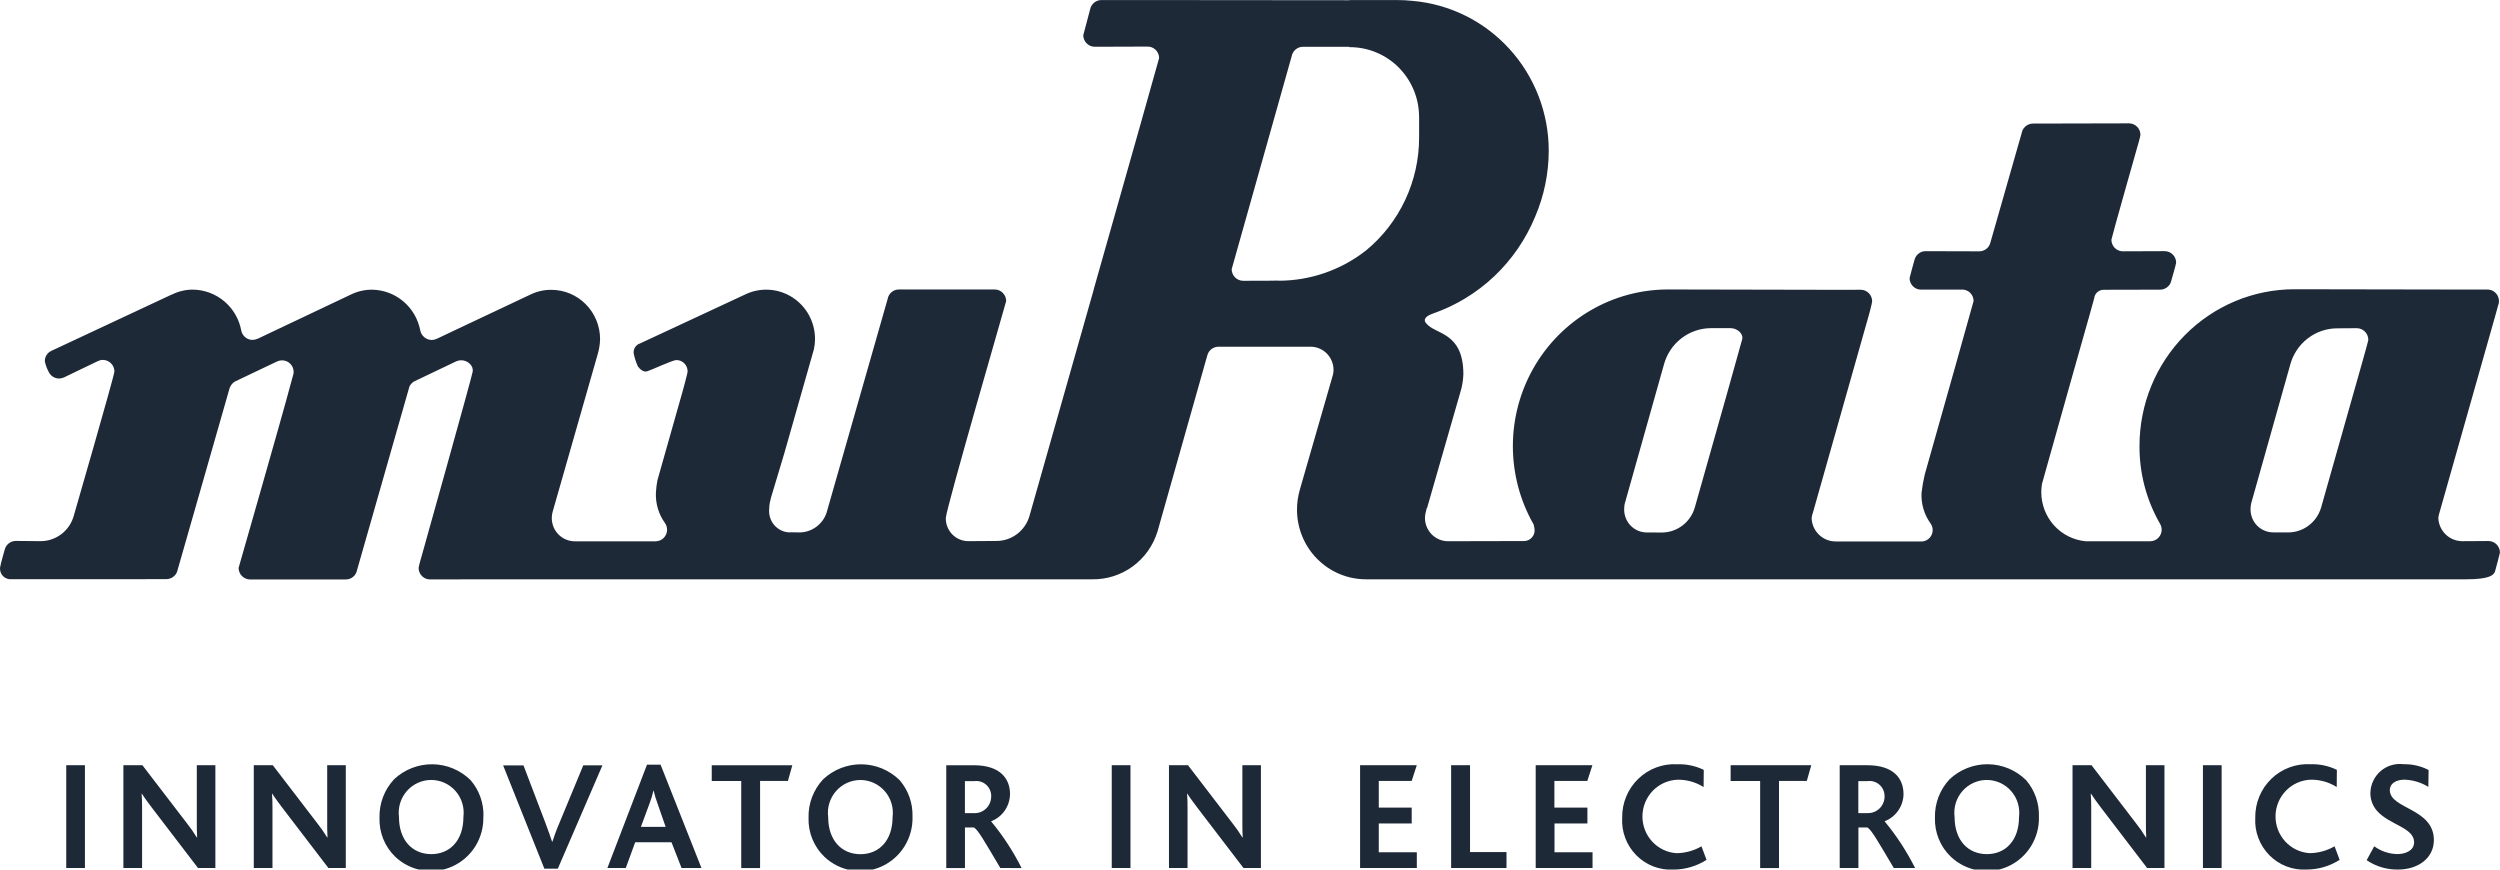
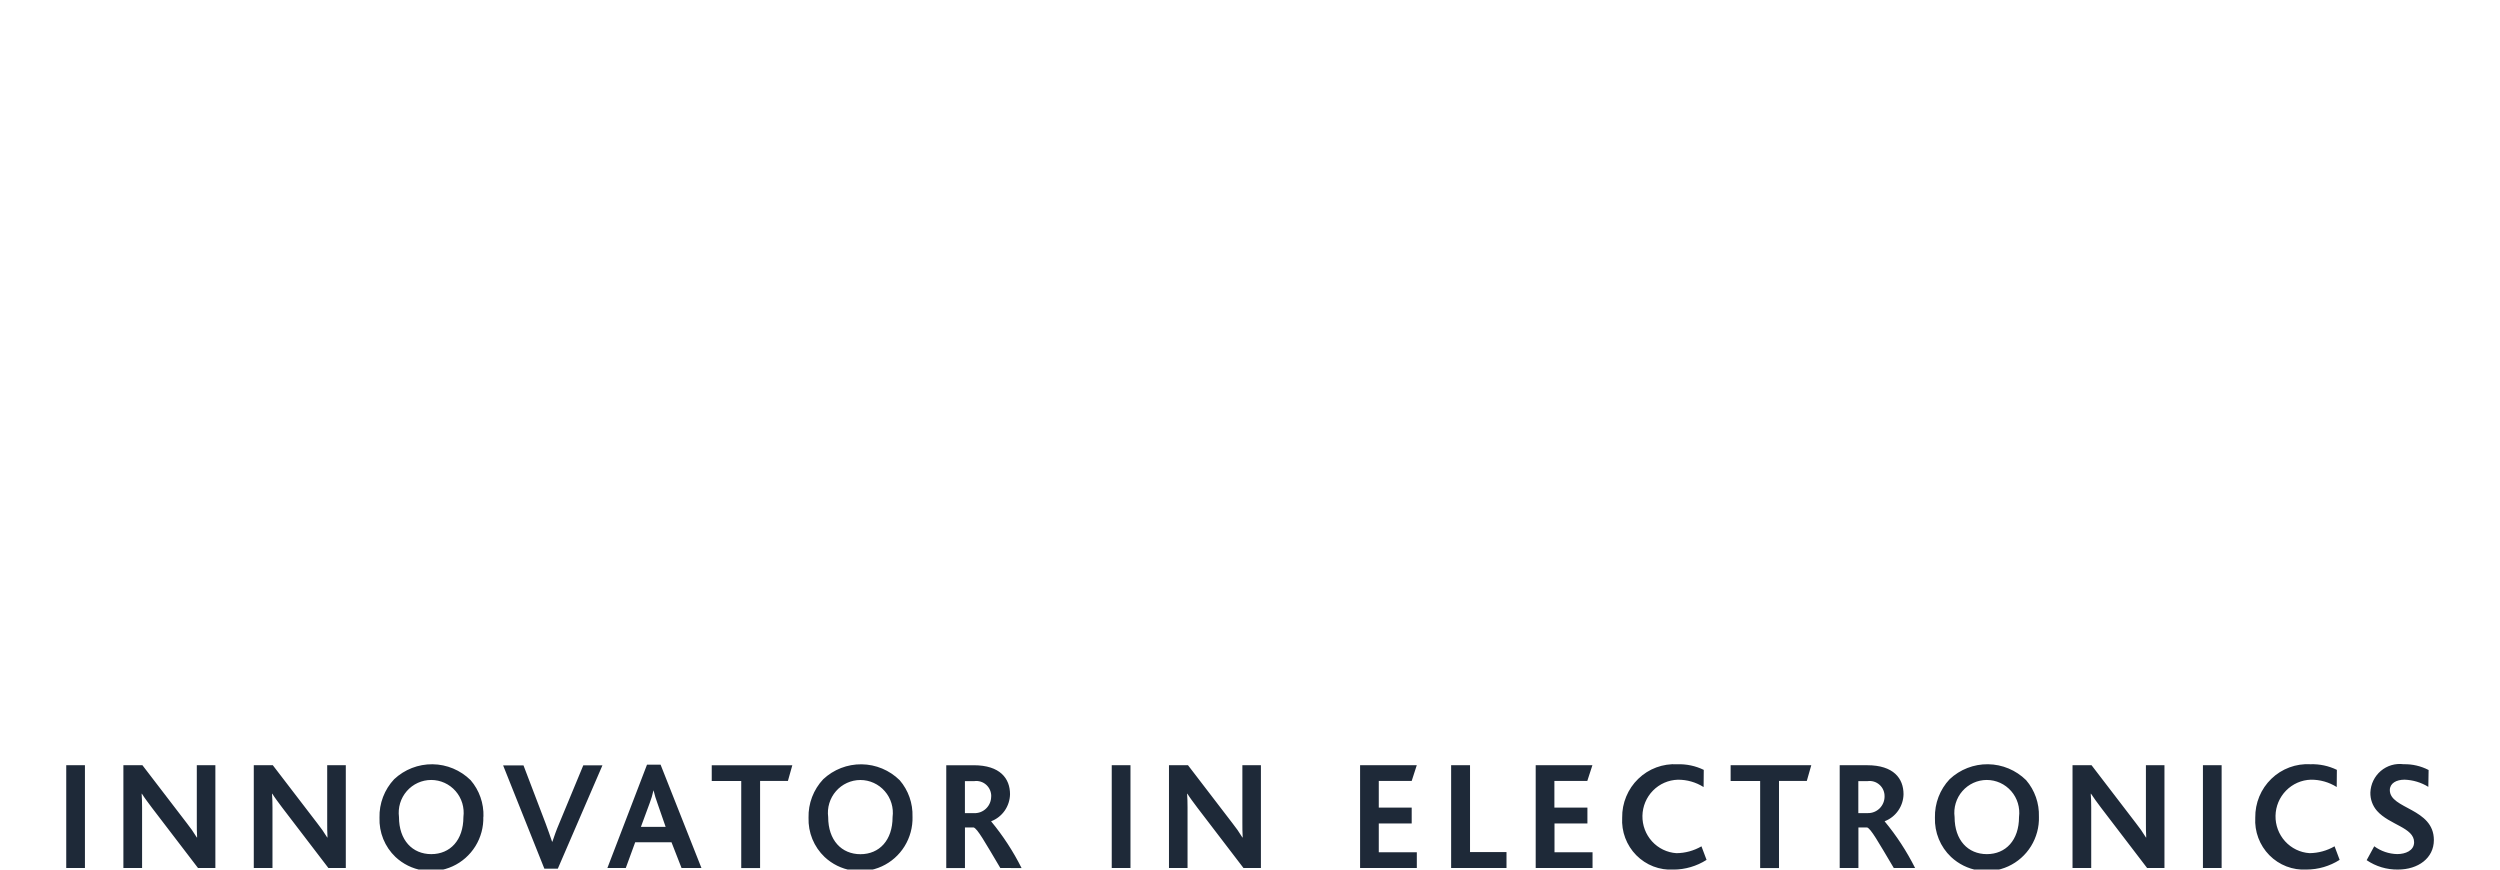
<svg xmlns="http://www.w3.org/2000/svg" width="115" height="40" viewBox="0 0 115 40" fill="none">
  <g id="logo 1" clip-path="url(#clip0_3320_38237)">
    <g id="Group">
-       <path id="Vector" d="M114.912 14.057C114.94 13.991 114.954 13.92 114.953 13.848C114.953 13.707 114.896 13.571 114.797 13.472C114.698 13.372 114.563 13.317 114.423 13.317L113.982 13.32L105.55 13.305C103.658 13.305 101.844 14.064 100.506 15.415C99.168 16.766 98.417 18.598 98.417 20.508C98.408 21.764 98.733 23 99.358 24.087C99.408 24.17 99.435 24.266 99.437 24.363C99.437 24.433 99.423 24.503 99.397 24.568C99.37 24.633 99.331 24.692 99.282 24.742C99.233 24.791 99.174 24.831 99.11 24.857C99.046 24.884 98.977 24.898 98.907 24.898H95.944C95.386 24.847 94.866 24.588 94.487 24.17C94.109 23.752 93.899 23.206 93.899 22.64C93.9 22.512 93.911 22.384 93.931 22.258C94.674 19.592 96.124 14.475 96.124 14.475L96.334 13.718C96.346 13.608 96.398 13.508 96.481 13.436C96.563 13.364 96.669 13.326 96.778 13.33L99.364 13.324C99.468 13.324 99.57 13.293 99.656 13.236C99.743 13.179 99.812 13.097 99.853 13.001C99.853 13.001 100.103 12.146 100.103 12.084C100.103 11.943 100.047 11.807 99.948 11.708C99.848 11.608 99.714 11.553 99.574 11.553L97.654 11.56C97.585 11.56 97.516 11.547 97.451 11.52C97.387 11.493 97.328 11.454 97.279 11.404C97.23 11.354 97.191 11.295 97.164 11.23C97.138 11.165 97.124 11.096 97.125 11.025C97.125 10.956 98.312 6.777 98.312 6.777C98.312 6.777 98.46 6.277 98.46 6.204C98.46 6.135 98.447 6.066 98.42 6.001C98.394 5.937 98.355 5.878 98.306 5.829C98.257 5.78 98.199 5.741 98.135 5.714C98.071 5.688 98.003 5.674 97.933 5.674L93.518 5.684C93.409 5.685 93.302 5.719 93.213 5.782C93.124 5.845 93.056 5.934 93.018 6.038H93.021L91.558 11.159C91.53 11.274 91.464 11.377 91.371 11.45C91.278 11.522 91.163 11.562 91.045 11.561L88.578 11.554C88.465 11.553 88.354 11.59 88.263 11.658C88.172 11.727 88.105 11.823 88.073 11.932C88.073 11.932 87.841 12.767 87.841 12.789C87.841 12.859 87.854 12.929 87.88 12.994C87.907 13.059 87.946 13.118 87.995 13.168C88.044 13.217 88.103 13.257 88.167 13.284C88.232 13.31 88.301 13.324 88.37 13.323L90.262 13.32C90.33 13.32 90.398 13.333 90.462 13.36C90.525 13.386 90.583 13.425 90.632 13.474C90.68 13.523 90.719 13.581 90.745 13.646C90.772 13.71 90.785 13.778 90.785 13.848C90.785 13.882 89.347 18.965 88.539 21.825C88.473 22.104 88.423 22.387 88.39 22.672C88.366 23.175 88.512 23.671 88.805 24.078C88.869 24.167 88.904 24.274 88.903 24.385C88.903 24.514 88.855 24.639 88.769 24.735C88.683 24.831 88.565 24.892 88.437 24.906H84.444C84.158 24.908 83.883 24.798 83.676 24.599C83.469 24.401 83.347 24.129 83.335 23.841C83.342 23.752 83.362 23.665 83.394 23.582L84.816 18.56L85.994 14.399C85.994 14.399 86.119 13.926 86.119 13.859C86.119 13.719 86.063 13.584 85.965 13.484C85.866 13.385 85.733 13.329 85.594 13.328L84.844 13.332L76.725 13.315C75.473 13.316 74.244 13.649 73.16 14.282C72.076 14.914 71.176 15.823 70.549 16.917C69.923 18.012 69.593 19.253 69.592 20.517C69.591 21.781 69.919 23.023 70.543 24.118C70.567 24.199 70.583 24.281 70.592 24.364C70.596 24.432 70.587 24.5 70.564 24.564C70.54 24.627 70.505 24.685 70.458 24.734C70.412 24.784 70.356 24.822 70.295 24.849C70.233 24.875 70.166 24.888 70.099 24.888L66.605 24.896C66.325 24.895 66.057 24.782 65.859 24.581C65.661 24.381 65.549 24.11 65.548 23.827C65.548 23.736 65.56 23.646 65.585 23.558L65.631 23.369H65.645L67.157 18.108C67.251 17.819 67.305 17.518 67.315 17.215C67.315 15.237 65.993 15.397 65.602 14.866C65.602 14.866 65.334 14.629 65.912 14.425C66.963 14.06 67.927 13.474 68.738 12.706C69.549 11.937 70.189 11.004 70.617 9.967C71.028 9.008 71.241 7.974 71.242 6.928C71.241 5.198 70.598 3.531 69.439 2.256C68.281 0.981 66.691 0.19 64.984 0.041C64.741 0.015 64.497 0.002 64.253 0.002H62.075V0.011L52.317 0.002H52.31H50.663C50.54 0.002 50.42 0.046 50.325 0.126C50.23 0.206 50.166 0.316 50.143 0.439L49.83 1.62C49.831 1.761 49.887 1.897 49.987 1.996C50.086 2.096 50.22 2.151 50.36 2.151L52.792 2.143C52.931 2.142 53.064 2.198 53.163 2.296C53.262 2.395 53.318 2.529 53.32 2.67C53.32 2.697 51.813 8.016 50.316 13.293H50.32C48.836 18.52 47.36 23.718 47.36 23.718C47.267 24.054 47.067 24.35 46.791 24.561C46.516 24.771 46.179 24.885 45.834 24.884L44.563 24.893C44.424 24.896 44.285 24.87 44.155 24.817C44.026 24.765 43.908 24.686 43.809 24.586C43.711 24.486 43.633 24.367 43.581 24.236C43.529 24.105 43.504 23.965 43.507 23.824C43.537 23.338 46.284 13.886 46.284 13.847C46.283 13.705 46.227 13.57 46.128 13.471C46.029 13.371 45.895 13.316 45.755 13.316H41.35C41.225 13.315 41.105 13.359 41.01 13.44C40.914 13.521 40.851 13.634 40.83 13.758L38.017 23.603C37.929 23.853 37.769 24.071 37.557 24.229C37.346 24.387 37.093 24.478 36.83 24.49L36.25 24.487C35.995 24.46 35.76 24.332 35.597 24.131C35.435 23.93 35.358 23.672 35.383 23.414C35.383 23.319 35.392 23.224 35.41 23.131L35.467 22.887L36.08 20.845L37.44 16.065C37.474 15.91 37.491 15.751 37.491 15.592C37.491 15.209 37.395 14.832 37.212 14.496C37.028 14.16 36.763 13.877 36.442 13.673C36.121 13.469 35.754 13.35 35.374 13.328C34.995 13.306 34.617 13.382 34.275 13.547L29.444 15.798C29.347 15.828 29.264 15.893 29.21 15.98C29.156 16.067 29.136 16.171 29.152 16.272C29.195 16.473 29.259 16.668 29.343 16.856C29.439 16.989 29.605 17.132 29.772 17.08C30.048 16.986 30.886 16.589 31.1 16.563C31.171 16.561 31.241 16.573 31.306 16.599C31.371 16.626 31.431 16.665 31.48 16.715C31.53 16.765 31.569 16.826 31.594 16.892C31.62 16.958 31.632 17.028 31.63 17.099C31.63 17.156 31.423 17.92 31.423 17.92L30.245 22.08C30.207 22.269 30.182 22.46 30.172 22.652C30.148 23.155 30.295 23.652 30.588 24.059C30.652 24.148 30.686 24.255 30.686 24.365C30.686 24.435 30.673 24.505 30.647 24.57C30.62 24.634 30.581 24.694 30.532 24.743C30.483 24.793 30.425 24.832 30.361 24.859C30.297 24.886 30.228 24.9 30.159 24.9H26.438C26.275 24.899 26.115 24.861 25.969 24.788C25.823 24.715 25.696 24.609 25.598 24.478C25.499 24.348 25.432 24.196 25.401 24.034C25.37 23.873 25.377 23.707 25.42 23.548L27.488 16.314C27.559 16.082 27.598 15.842 27.604 15.6C27.604 15.302 27.546 15.007 27.433 14.732C27.32 14.457 27.155 14.207 26.946 13.996C26.738 13.785 26.49 13.618 26.218 13.504C25.945 13.39 25.653 13.332 25.358 13.332C25.024 13.33 24.695 13.405 24.395 13.552L20.787 15.255L20.111 15.576C20.031 15.614 19.944 15.636 19.855 15.639C19.731 15.637 19.612 15.592 19.517 15.512C19.421 15.431 19.356 15.321 19.332 15.198C19.232 14.676 18.958 14.205 18.554 13.864C18.151 13.523 17.643 13.333 17.117 13.325C16.782 13.324 16.452 13.399 16.15 13.545L12.307 15.367L11.877 15.572C11.797 15.61 11.71 15.631 11.621 15.635C11.498 15.636 11.38 15.594 11.284 15.516C11.189 15.438 11.124 15.329 11.099 15.208C11.002 14.684 10.728 14.21 10.324 13.866C9.92 13.523 9.411 13.331 8.883 13.323C8.547 13.321 8.215 13.397 7.913 13.547L7.888 13.554L2.375 16.134C2.28 16.174 2.2 16.241 2.144 16.328C2.088 16.415 2.06 16.516 2.062 16.62C2.097 16.79 2.157 16.954 2.24 17.106C2.283 17.198 2.351 17.275 2.436 17.329C2.52 17.383 2.618 17.412 2.719 17.412C2.797 17.411 2.875 17.393 2.946 17.36L4.503 16.61C4.576 16.574 4.655 16.555 4.735 16.556C4.875 16.557 5.009 16.614 5.108 16.714C5.207 16.814 5.263 16.95 5.263 17.092C5.263 17.263 3.396 23.718 3.396 23.718C3.304 24.056 3.105 24.353 2.829 24.566C2.553 24.778 2.216 24.893 1.869 24.893L0.728 24.883C0.615 24.883 0.504 24.92 0.413 24.988C0.322 25.056 0.256 25.152 0.223 25.262C0.223 25.262 0.028 25.932 0.002 26.111C-0.005 26.182 0.004 26.255 0.028 26.323C0.052 26.39 0.091 26.452 0.141 26.503C0.192 26.554 0.253 26.593 0.32 26.617C0.387 26.642 0.459 26.651 0.53 26.644H6.709L6.712 26.64H7.654C7.763 26.639 7.869 26.605 7.959 26.541C8.048 26.478 8.116 26.389 8.153 26.285H8.15L10.537 17.942C10.552 17.861 10.584 17.784 10.631 17.716C10.678 17.648 10.738 17.591 10.809 17.55L12.067 16.95L12.755 16.623C12.825 16.592 12.901 16.576 12.978 16.576C13.118 16.576 13.252 16.632 13.351 16.731C13.451 16.831 13.507 16.965 13.508 17.107C13.508 17.15 13.501 17.192 13.489 17.233C12.797 19.82 10.975 26.092 10.975 26.125C10.976 26.266 11.033 26.401 11.132 26.5C11.231 26.6 11.366 26.655 11.505 26.655H15.907C16.032 26.656 16.152 26.612 16.247 26.531C16.343 26.45 16.406 26.337 16.427 26.214L18.837 17.771C18.886 17.677 18.96 17.599 19.05 17.546L20.448 16.878L20.991 16.619C21.062 16.588 21.139 16.572 21.217 16.572C21.505 16.572 21.795 16.815 21.742 17.102C21.689 17.409 19.404 25.55 19.404 25.55C19.404 25.55 19.256 26.051 19.256 26.125C19.256 26.194 19.27 26.264 19.296 26.328C19.323 26.392 19.362 26.451 19.411 26.5C19.46 26.549 19.518 26.588 19.582 26.615C19.646 26.641 19.714 26.654 19.784 26.654L22.452 26.648H50.235C50.905 26.66 51.561 26.452 52.105 26.055C52.648 25.657 53.048 25.093 53.246 24.446L55.538 16.341C55.569 16.229 55.635 16.13 55.727 16.059C55.819 15.988 55.931 15.95 56.047 15.949H60.284C60.423 15.949 60.56 15.976 60.689 16.03C60.817 16.083 60.934 16.162 61.032 16.261C61.13 16.36 61.208 16.477 61.261 16.607C61.315 16.736 61.342 16.875 61.342 17.015C61.341 17.084 61.334 17.152 61.321 17.219L59.787 22.544C59.704 22.837 59.662 23.141 59.662 23.446C59.662 24.295 59.996 25.109 60.59 25.709C61.184 26.31 61.99 26.647 62.831 26.648H65.406H64.563H113.428C114.525 26.648 114.74 26.463 114.788 26.224C114.788 26.224 114.997 25.456 114.997 25.422C114.998 25.352 114.984 25.282 114.958 25.218C114.931 25.153 114.893 25.094 114.844 25.044C114.795 24.994 114.736 24.955 114.672 24.928C114.608 24.901 114.539 24.887 114.47 24.887L113.266 24.894C112.982 24.894 112.708 24.784 112.502 24.585C112.297 24.387 112.175 24.116 112.162 23.829C112.171 23.74 112.19 23.653 112.219 23.569L113.932 17.526L114.784 14.519L114.912 14.057ZM65.279 5.376V6.331C65.279 7.323 65.06 8.302 64.639 9.199C64.218 10.095 63.606 10.886 62.845 11.515C61.693 12.421 60.274 12.914 58.813 12.913V12.906L58.32 12.913L57.185 12.916C57.045 12.916 56.91 12.859 56.812 12.759C56.713 12.659 56.657 12.523 56.657 12.382L59.42 2.576C59.444 2.456 59.509 2.349 59.603 2.272C59.697 2.194 59.815 2.152 59.936 2.153H62.073V2.17H62.078C62.498 2.167 62.913 2.249 63.301 2.409C63.689 2.569 64.042 2.806 64.34 3.104C64.637 3.403 64.873 3.757 65.034 4.148C65.195 4.539 65.278 4.958 65.278 5.381M80.134 15.63C80.09 15.793 79.436 18.128 79.436 18.128L77.965 23.331C77.871 23.666 77.671 23.962 77.396 24.172C77.12 24.383 76.784 24.496 76.439 24.496L75.745 24.493C75.607 24.492 75.471 24.463 75.344 24.409C75.217 24.354 75.102 24.275 75.006 24.175C74.91 24.075 74.835 23.957 74.784 23.827C74.734 23.697 74.709 23.559 74.712 23.42C74.713 23.34 74.72 23.262 74.734 23.184L76.537 16.782C76.665 16.299 76.947 15.871 77.34 15.566C77.733 15.261 78.215 15.095 78.71 15.095H79.609C79.901 15.095 80.215 15.342 80.137 15.625M108.945 15.632C108.945 15.683 108.412 17.554 108.412 17.554L106.767 23.36C106.668 23.688 106.467 23.974 106.195 24.178C105.922 24.382 105.592 24.492 105.252 24.492L104.56 24.489C104.422 24.488 104.286 24.46 104.159 24.405C104.032 24.351 103.917 24.271 103.82 24.171C103.724 24.072 103.648 23.953 103.598 23.824C103.547 23.694 103.522 23.555 103.525 23.416C103.526 23.331 103.535 23.247 103.552 23.163L105.348 16.785C105.475 16.303 105.757 15.876 106.15 15.572C106.542 15.267 107.024 15.103 107.519 15.103L108.412 15.097C108.553 15.097 108.687 15.154 108.787 15.254C108.886 15.354 108.942 15.49 108.942 15.632" fill="#1E2938" />
      <path id="Vector_2" d="M3.907 35.199H3.047V39.928H3.907V35.199ZM9.907 39.928V35.199H9.053V37.833C9.053 38.042 9.053 38.314 9.068 38.523H9.053C8.913 38.293 8.759 38.072 8.591 37.862L6.551 35.2H5.676V39.929H6.536V37.144C6.536 36.921 6.529 36.67 6.515 36.513H6.529C6.654 36.713 6.793 36.891 6.991 37.159L9.109 39.929L9.907 39.928ZM15.907 39.928V35.199H15.051V37.833C15.051 38.042 15.051 38.314 15.065 38.523H15.051C14.911 38.293 14.757 38.072 14.589 37.862L12.549 35.2H11.674V39.929H12.534V37.144C12.534 36.921 12.527 36.67 12.512 36.513H12.527C12.652 36.713 12.791 36.891 12.989 37.159L15.107 39.929L15.907 39.928ZM22.239 37.567C22.259 36.952 22.049 36.352 21.649 35.888C21.18 35.426 20.554 35.164 19.899 35.156C19.244 35.148 18.611 35.394 18.131 35.844C17.909 36.08 17.736 36.357 17.62 36.66C17.504 36.963 17.449 37.286 17.457 37.611C17.445 37.948 17.504 38.283 17.63 38.595C17.757 38.907 17.948 39.188 18.19 39.419C18.538 39.745 18.973 39.96 19.441 40.036C19.909 40.113 20.389 40.048 20.821 39.85C21.253 39.653 21.617 39.33 21.869 38.924C22.12 38.518 22.247 38.046 22.233 37.567M21.317 37.582C21.317 38.651 20.706 39.29 19.839 39.29C18.972 39.29 18.353 38.651 18.353 37.582C18.326 37.369 18.343 37.153 18.405 36.947C18.467 36.742 18.572 36.552 18.712 36.391C18.852 36.23 19.025 36.101 19.219 36.012C19.412 35.924 19.622 35.878 19.835 35.878C20.047 35.878 20.258 35.924 20.451 36.012C20.645 36.101 20.818 36.23 20.958 36.391C21.098 36.552 21.203 36.742 21.265 36.947C21.326 37.153 21.344 37.369 21.317 37.582ZM27.712 35.206H26.831L25.716 37.897C25.587 38.198 25.495 38.465 25.41 38.718H25.396C25.311 38.46 25.203 38.165 25.098 37.878L24.081 35.209H23.144L25.041 39.96H25.659L27.712 35.206ZM32.267 39.929L30.387 35.175H29.762L27.94 39.928H28.786L29.219 38.744H30.889L31.351 39.928L32.267 39.929ZM30.619 38.035H29.482L29.887 36.938C29.959 36.751 30.016 36.559 30.058 36.363H30.065C30.112 36.563 30.171 36.76 30.243 36.952L30.619 38.035ZM36.447 35.201H32.74V35.926H34.097V39.931H34.964V35.923H36.244L36.447 35.201ZM41.975 37.569C41.995 36.954 41.785 36.354 41.386 35.89C40.917 35.428 40.29 35.166 39.635 35.158C38.98 35.15 38.347 35.396 37.867 35.846C37.646 36.081 37.472 36.359 37.356 36.662C37.24 36.965 37.185 37.288 37.193 37.613C37.182 37.95 37.242 38.286 37.369 38.598C37.497 38.91 37.689 39.191 37.932 39.422C38.28 39.748 38.716 39.962 39.184 40.039C39.652 40.115 40.132 40.051 40.564 39.853C40.996 39.655 41.36 39.333 41.611 38.927C41.862 38.52 41.989 38.048 41.976 37.57M41.059 37.584C41.059 38.654 40.448 39.293 39.581 39.293C38.714 39.293 38.096 38.654 38.096 37.584C38.068 37.371 38.086 37.155 38.148 36.95C38.21 36.745 38.314 36.555 38.455 36.394C38.595 36.232 38.768 36.103 38.961 36.015C39.155 35.926 39.365 35.88 39.578 35.88C39.79 35.88 40 35.926 40.194 36.015C40.387 36.103 40.56 36.232 40.7 36.394C40.841 36.555 40.945 36.745 41.007 36.95C41.069 37.155 41.087 37.371 41.059 37.584ZM46.993 39.931C46.608 39.164 46.139 38.444 45.594 37.785V37.778C45.845 37.682 46.061 37.512 46.216 37.291C46.37 37.069 46.456 36.806 46.461 36.535C46.461 35.811 46.006 35.201 44.791 35.201H43.528V39.93H44.388V38.062H44.786C44.964 38.119 45.291 38.708 46.015 39.928L46.993 39.931ZM45.594 36.636C45.594 36.739 45.575 36.84 45.536 36.934C45.497 37.029 45.44 37.115 45.367 37.186C45.295 37.258 45.209 37.314 45.115 37.352C45.021 37.389 44.92 37.407 44.819 37.405H44.386V35.932H44.815C44.914 35.918 45.014 35.926 45.109 35.955C45.205 35.984 45.292 36.034 45.367 36.101C45.441 36.168 45.5 36.25 45.54 36.343C45.58 36.435 45.599 36.535 45.597 36.635M52.002 35.199H51.14V39.928H52.002V35.199ZM58.002 39.928V35.199H57.149V37.833C57.149 38.042 57.149 38.314 57.164 38.523H57.149C57.01 38.292 56.856 38.072 56.688 37.862L54.648 35.2H53.773V39.929H54.627V37.144C54.627 36.921 54.621 36.67 54.606 36.513H54.621C54.746 36.713 54.884 36.891 55.083 37.159L57.201 39.929L58.002 39.928ZM65.174 39.928V39.203H63.424V37.878H64.938V37.151H63.424V35.923H64.938L65.172 35.199H62.564V39.928L65.174 39.928ZM69.299 39.928V39.196H67.621V35.199H66.752V39.928H69.299ZM73.257 39.928V39.203H71.507V37.878H73.021V37.151H71.502V35.923H73.016L73.251 35.199H70.642V39.928L73.257 39.928ZM78.502 39.555L78.267 38.931C77.917 39.134 77.52 39.243 77.116 39.246C76.687 39.218 76.284 39.023 75.993 38.703C75.702 38.383 75.544 37.961 75.552 37.527C75.56 37.092 75.733 36.677 76.036 36.368C76.339 36.059 76.748 35.88 77.179 35.867C77.598 35.863 78.01 35.98 78.366 36.205L78.373 35.414C77.995 35.23 77.577 35.142 77.157 35.156C76.828 35.137 76.499 35.187 76.189 35.302C75.88 35.417 75.598 35.595 75.36 35.826C75.121 36.056 74.933 36.333 74.806 36.641C74.678 36.948 74.615 37.278 74.62 37.611C74.601 37.929 74.649 38.248 74.761 38.546C74.873 38.844 75.046 39.115 75.269 39.341C75.492 39.566 75.759 39.742 76.054 39.856C76.349 39.969 76.665 40.019 76.98 40.001C77.518 39.999 78.045 39.845 78.5 39.555M83.319 35.2H79.609V35.925H80.967V39.93H81.834V35.923H83.113L83.319 35.2ZM88.095 39.929C87.71 39.163 87.241 38.443 86.695 37.784V37.777C86.946 37.681 87.162 37.511 87.317 37.289C87.472 37.068 87.557 36.805 87.562 36.534C87.562 35.81 87.108 35.2 85.891 35.2H84.626V39.929H85.487V38.062H85.885C86.062 38.119 86.389 38.708 87.114 39.928L88.095 39.929ZM86.69 36.634C86.691 36.736 86.671 36.837 86.632 36.932C86.593 37.026 86.536 37.112 86.464 37.184C86.392 37.255 86.306 37.312 86.212 37.349C86.118 37.387 86.017 37.405 85.916 37.403H85.483V35.932H85.908C86.007 35.918 86.107 35.926 86.202 35.955C86.297 35.984 86.385 36.034 86.459 36.101C86.534 36.167 86.593 36.25 86.633 36.342C86.672 36.434 86.692 36.533 86.69 36.634ZM93.79 37.566C93.81 36.952 93.6 36.352 93.201 35.887C92.732 35.425 92.105 35.163 91.45 35.155C90.795 35.147 90.162 35.394 89.683 35.844C89.461 36.079 89.287 36.356 89.171 36.659C89.055 36.963 89 37.286 89.007 37.611C88.996 37.948 89.056 38.284 89.184 38.596C89.311 38.907 89.503 39.188 89.747 39.419C90.095 39.745 90.53 39.96 90.998 40.037C91.467 40.114 91.947 40.05 92.379 39.852C92.811 39.654 93.176 39.331 93.427 38.925C93.678 38.518 93.805 38.046 93.791 37.567M92.875 37.582C92.875 38.651 92.264 39.29 91.396 39.29C90.528 39.29 89.911 38.651 89.911 37.582C89.883 37.369 89.901 37.153 89.963 36.947C90.025 36.742 90.129 36.552 90.27 36.391C90.41 36.23 90.583 36.101 90.776 36.012C90.97 35.924 91.18 35.878 91.392 35.878C91.605 35.878 91.815 35.924 92.009 36.012C92.202 36.101 92.375 36.23 92.515 36.391C92.656 36.552 92.76 36.742 92.822 36.947C92.884 37.153 92.902 37.369 92.875 37.582ZM99.565 39.928V35.199H98.712V37.833C98.712 38.042 98.712 38.314 98.726 38.523H98.712C98.572 38.292 98.418 38.072 98.25 37.862L96.211 35.2H95.336V39.929H96.196V37.144C96.196 36.921 96.188 36.67 96.174 36.513H96.188C96.317 36.713 96.452 36.891 96.651 37.159L98.768 39.929L99.565 39.928ZM102.195 35.199H101.335V39.928H102.195V35.199ZM107.624 39.554L107.39 38.93C107.039 39.133 106.643 39.241 106.239 39.245C105.809 39.217 105.407 39.022 105.116 38.702C104.824 38.381 104.666 37.96 104.674 37.525C104.682 37.091 104.856 36.676 105.159 36.367C105.462 36.058 105.871 35.878 106.301 35.866C106.721 35.862 107.133 35.979 107.489 36.203L107.496 35.413C107.117 35.229 106.7 35.141 106.28 35.155C105.951 35.136 105.621 35.186 105.312 35.301C105.003 35.416 104.72 35.594 104.482 35.825C104.244 36.055 104.055 36.332 103.928 36.639C103.801 36.946 103.738 37.277 103.742 37.609C103.723 37.928 103.771 38.246 103.883 38.545C103.995 38.843 104.168 39.114 104.391 39.34C104.614 39.566 104.882 39.741 105.177 39.855C105.472 39.968 105.787 40.018 106.102 39.999C106.641 39.998 107.167 39.843 107.622 39.554M111.958 38.642C111.958 37.17 109.932 37.221 109.932 36.346C109.932 36.03 110.231 35.865 110.609 35.865C110.996 35.878 111.373 35.992 111.703 36.195L111.716 35.42C111.36 35.236 110.965 35.145 110.565 35.154C110.379 35.13 110.189 35.144 110.009 35.197C109.829 35.25 109.661 35.341 109.517 35.463C109.374 35.585 109.257 35.736 109.174 35.907C109.091 36.077 109.045 36.263 109.037 36.453C109.029 36.764 109.138 37.067 109.343 37.3C109.912 37.946 111.049 38.067 111.049 38.742C111.049 39.137 110.636 39.288 110.274 39.288C109.893 39.28 109.523 39.155 109.215 38.929L108.866 39.568C109.292 39.858 109.796 40.008 110.309 39.999C111.233 39.999 111.958 39.475 111.958 38.642Z" fill="#1E2938" />
    </g>
  </g>
  <defs>
    <clipPath id="clip0_3320_38237">
      <rect width="115" height="40" fill="white" />
    </clipPath>
  </defs>
</svg>